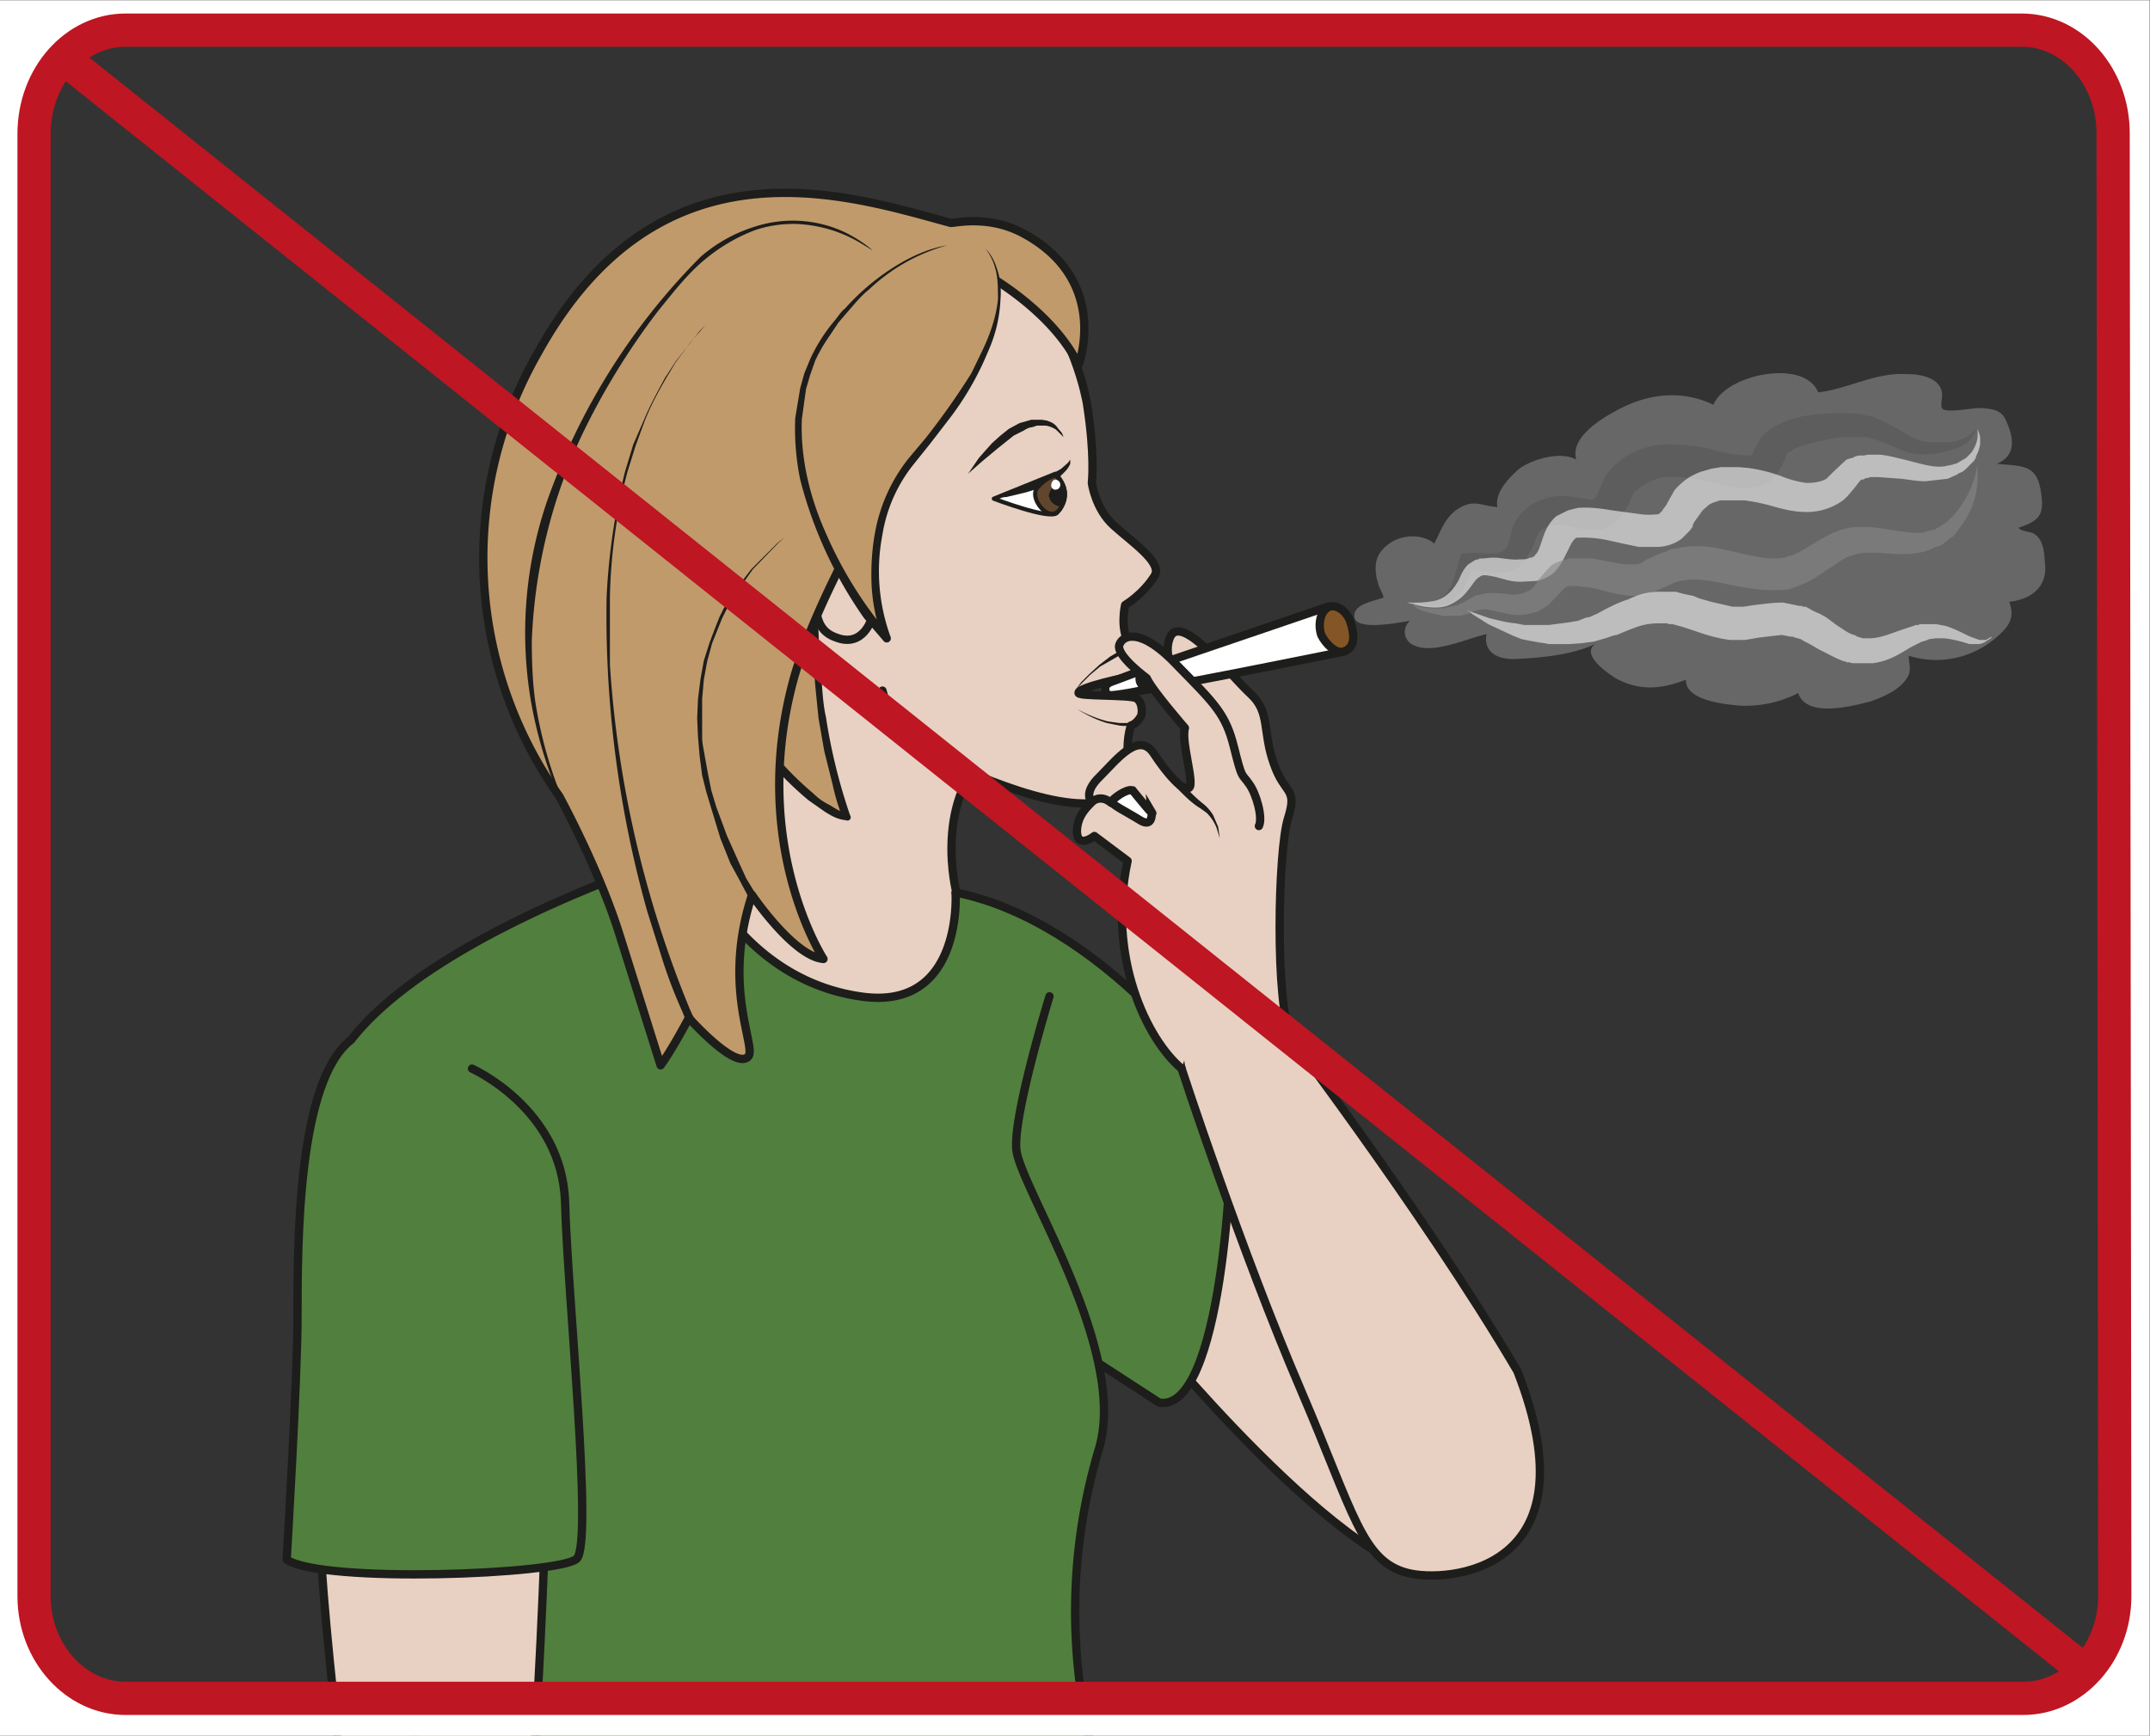
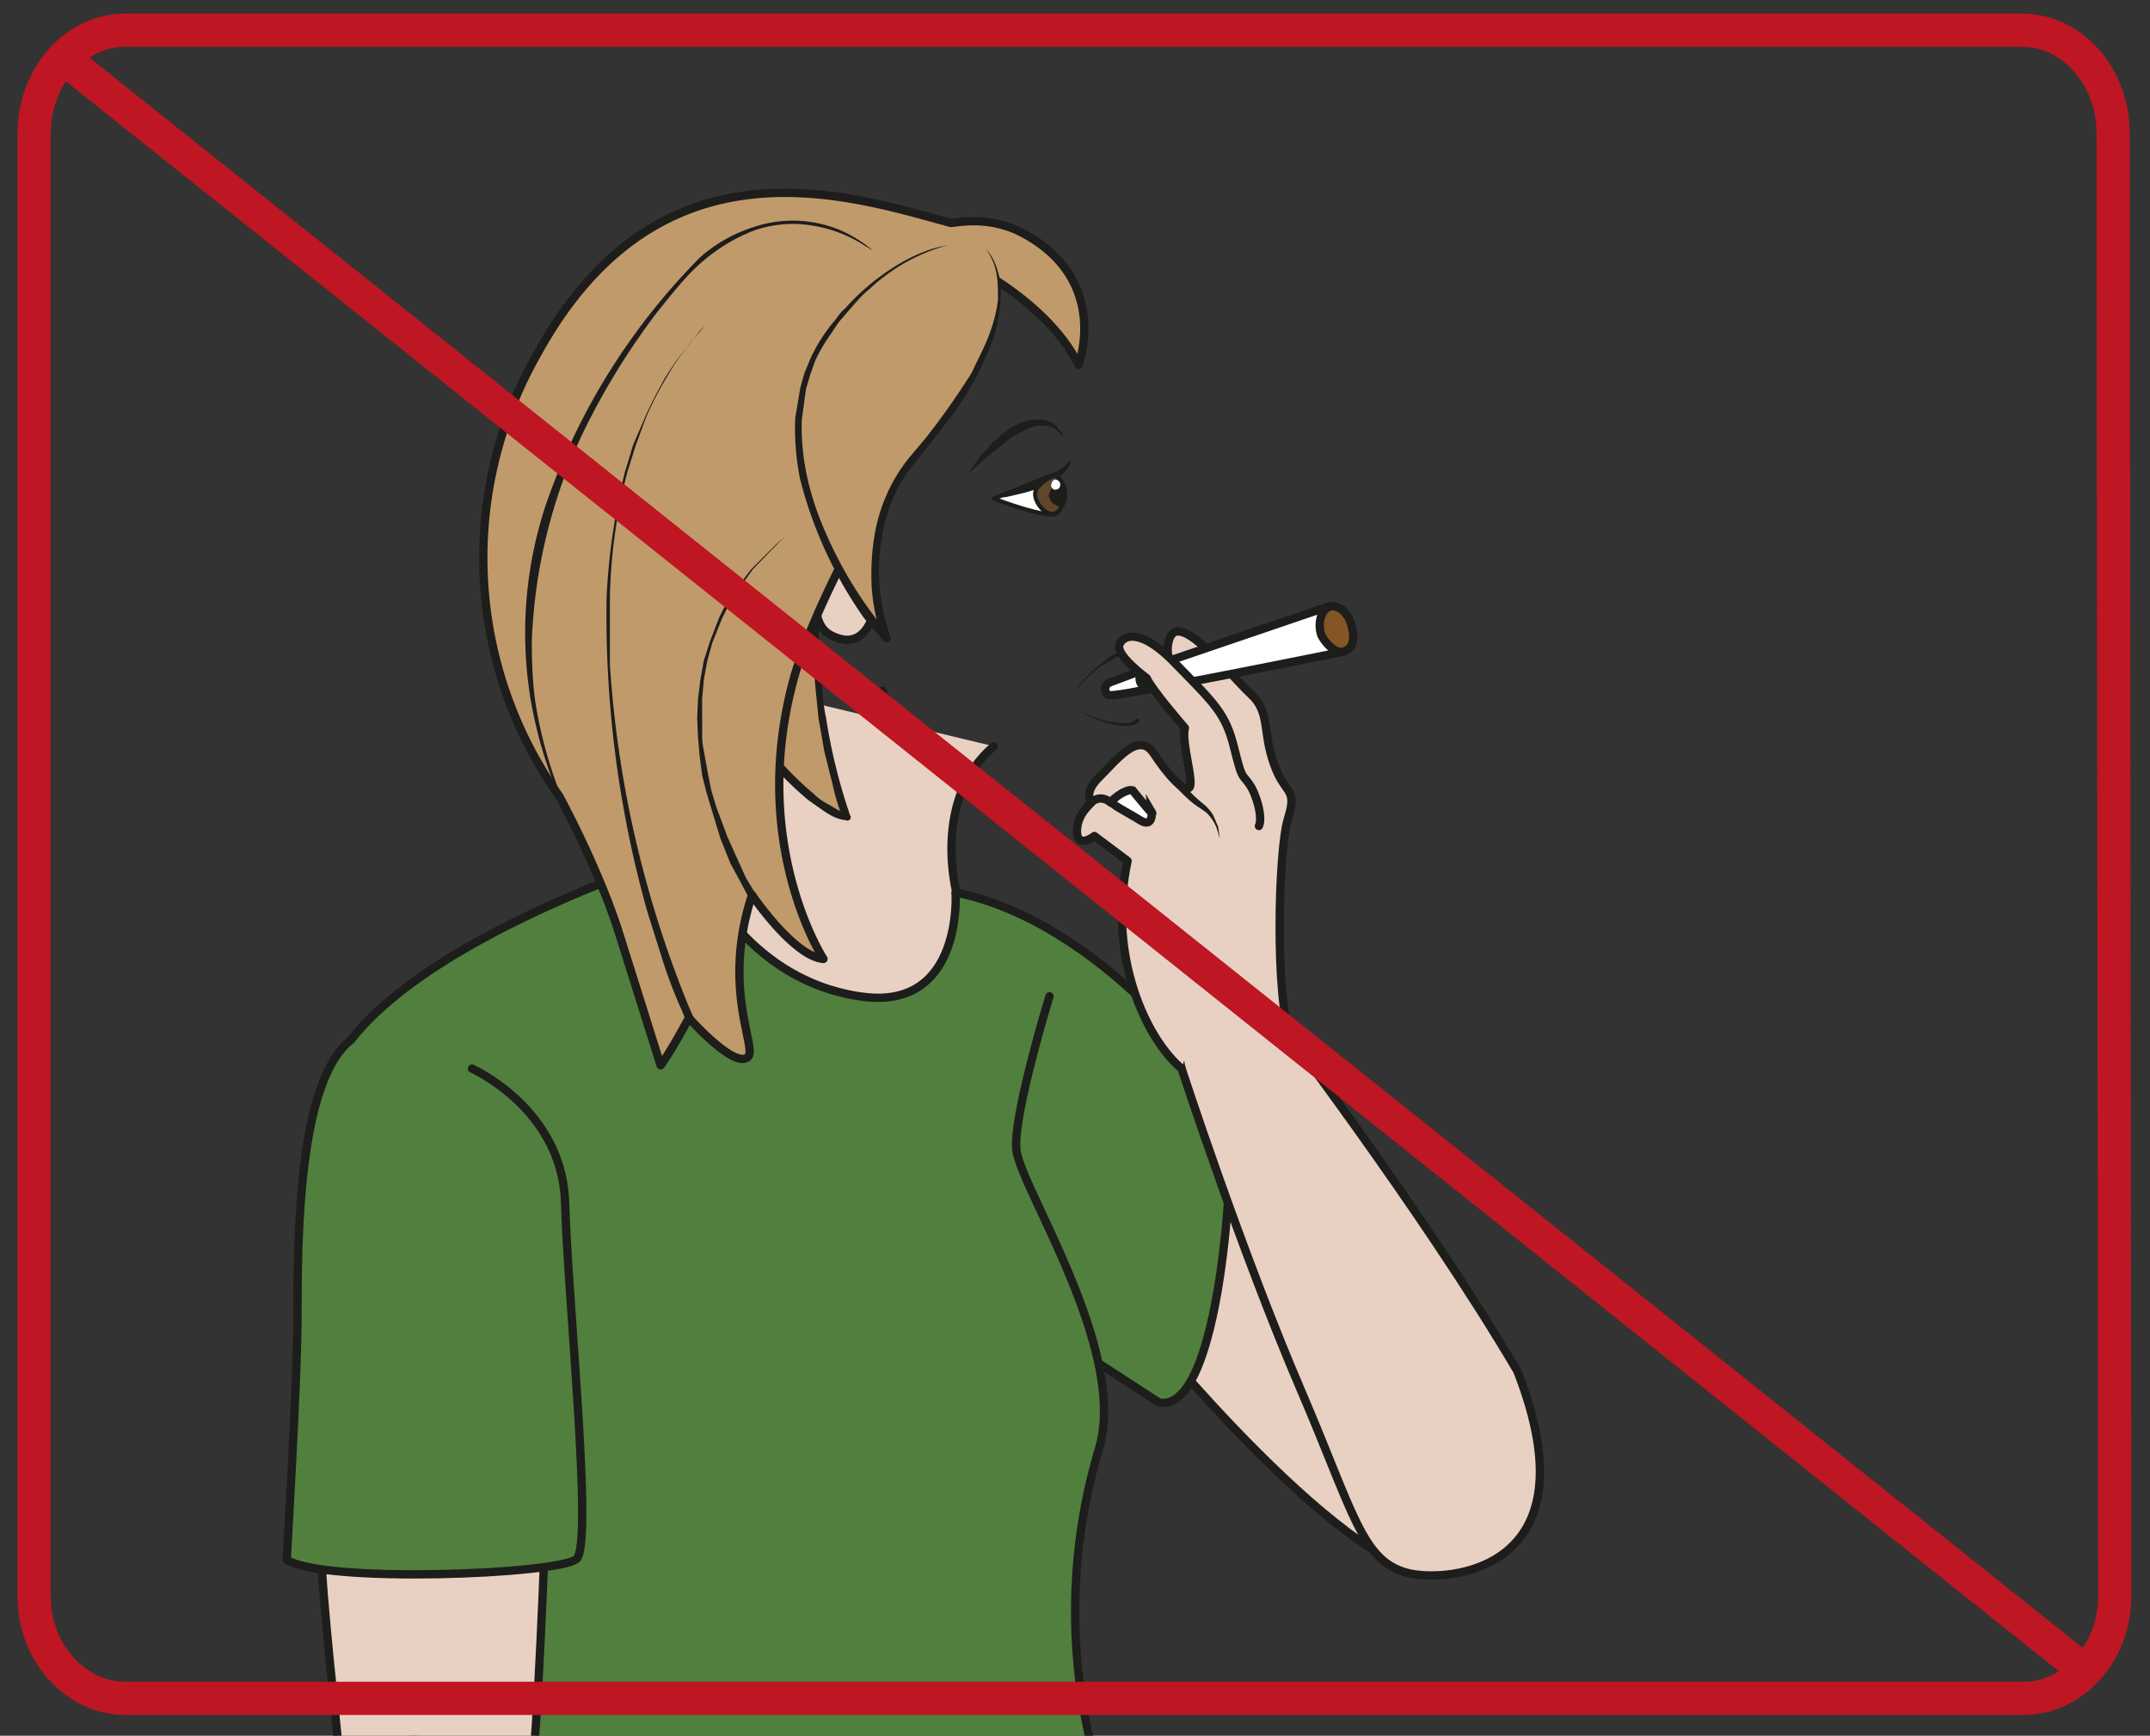
<svg xmlns="http://www.w3.org/2000/svg" viewBox="0 0 344.9 278.5">
  <rect x="0" y="0" width="344.9" height="278.5" fill="#333333" stroke="none" />
  <defs>
    <clipPath id="a">
      <path d="M0 208.9h258.7V0H0z" />
    </clipPath>
    <clipPath id="b">
-       <path d="M0 208.9h258.7V0H0z" />
-     </clipPath>
+       </clipPath>
    <clipPath id="c">
      <path d="M163 164h83.2v-40.4h-83.3z" />
    </clipPath>
    <clipPath id="d">
      <path d="M169.5 159.2h68.2V136h-68.2z" />
    </clipPath>
    <clipPath id="e">
      <path d="M169.2 157.5h69.1v-21.7h-69.2z" />
    </clipPath>
    <clipPath id="f">
      <path d="M170 153h68v-18.3h-68z" />
    </clipPath>
    <clipPath id="g">
      <path d="M176.6 137.7h63.1v-8.6h-63z" />
    </clipPath>
    <clipPath id="h">
      <path d="M0 208.9h258.7V0H0z" />
    </clipPath>
    <clipPath id="i">
      <path d="M0 208.9h258.7V0H0z" />
    </clipPath>
  </defs>
  <g clip-path="url(#a)" transform="matrix(1.333 0 0 -1.333 0 278.5)">
    <path d="M163 44.5S140.6 80 138.7 80.3c-2 .3-1.5-30.5-1.5-30.5s25.8-32 36.8-30.4c11 1.7-11.2 25.1-11.2 25.1" fill="#e8d1c2" fill-rule="evenodd" />
    <path d="M163 44.5S140.6 80 138.7 80.3c-2 .3-1.5-30.5-1.5-30.5s25.8-32 36.8-30.4c11 1.7-11.2 25.1-11.2 25.1z" fill="none" stroke="#1d1d1b" stroke-linecap="round" stroke-linejoin="round" stroke-miterlimit="10" />
    <path d="M79.2 128.8s8-9.7 4-22.2c-2.7-8.3-5.6-9.4-5.6-9.4s23.1-24.7 30.5-23c7.4 1.7 7 27.3 7 27.3s-3 11.3 4.5 17.6" fill="#e8d1c2" stroke="#1d1d1b" stroke-linecap="round" stroke-linejoin="round" stroke-miterlimit="10" />
-     <path d="M91 117.4s-32 17.1-20.4 43.7 46.5 18.6 52.6 13.7c6-4.8 7.6-14.4 7.6-14.4 1-6.3.6-9.6.6-9.6s.4-3.1 2.6-5.1c2.2-2 5.8-4.4 5-6-1.4-2.3-3.6-3.6-3.6-3.6s-.7-3 .6-4.8c0 0 2.2-2 0-3.8 0 0-6.4-1.3-6.2-2 .1-.4 6-.2 6.9-.6.8-.4.8-1.8.6-2.2-.6-1-1.2-1.1-1.2-1.1-1.2-3.7 1-7.4-2.3-8.8-5.3-2.3-16.5 2.7-23.7 6.2" fill="#e8d1c2" stroke="#1d1d1b" stroke-linecap="round" stroke-linejoin="round" stroke-miterlimit="10" />
    <path d="M127 151.9s2.5-2.2.2-4.7c-.8-.9-7.6 1.7-7.6 1.7z" fill="#fff" />
    <path d="M127 151.9s2.5-2.2.2-4.7c-.8-.9-7.6 1.7-7.6 1.7z" fill="none" stroke="#1d1d1b" stroke-linejoin="round" stroke-miterlimit="10" stroke-width=".5" />
    <path d="M128.8 153.6v-.5a3 3 0 00-.7-1l-.7-.7-.8-.5a15.3 15.3 0 00-3.8-1.4l-1.7-.4-1.7-.1 1.6.7 3.4 1.3 1 .4.8.3.8.4.7.4.8.7.3.4M128 156.3l-.4.4-.5.5a3 3 0 01-1.3.5h-1l-.6-.2c-.3 0-.7-.2-1-.4l-1.2-.6-1-.8-1-.8-1.8-1.5-1.7-1.5 1.3 1.9.7.8.9 1 1 .9 1 .8 1.3.7 1.4.4H125.4l.6-.1.5-.2c.4-.2.6-.4.8-.7l.5-.6.2-.5" fill="#1d1d1b" />
    <path d="M127 151.7s-1-.2-2-1.3c-1.2-1 .4-3.2 1.4-3.3 1-.2 1.4 1 1.4 1s.6 1.1.2 2.2c-.4 1-1 1.4-1 1.4" fill="#60462c" />
    <path d="M127 151.7s-1-.2-2-1.3c-1.2-1 .4-3.2 1.4-3.3 1-.2 1.4 1 1.4 1s.6 1.1.2 2.2c-.4 1-1 1.4-1 1.4z" fill="none" stroke="#1d1d1b" stroke-linecap="round" stroke-linejoin="round" stroke-miterlimit="10" stroke-width=".5" />
    <path d="M126.3 149.1c0-.7 1-1.2 1.3-1.1.4 0 .7.7.6 1.4-.1.7-.5 1.3-1 1.2-.3 0-1-.7-1-1.5" fill="#1d1d1b" />
    <path d="M126.5 150.5c0-.3.3-.6.6-.5.3 0 .5.3.5.6 0 .4-.4.6-.6.6-.3 0-.5-.4-.5-.7" fill="#fff" />
    <path d="M136.2 130.8l-1.2-.6-1.2-.7-1.4-.8-1.2-1-1-1-.9-1 .8 1.1 1 1 1.2 1.1 1.3 1 1.2.7 1.2.6zM129.6 123.6s1.7-1 3.7-1.5l1.4-.2h1.2l.4.2c.2 0 .3.2.3.2l.3.2.3-.3-.3-.3-.4-.2-.5-.1a4 4 0 00-1.3 0l-1.5.3c-2 .6-3.6 1.7-3.6 1.7" fill="#1d1d1b" />
    <path d="M100 176.7s-15.5-11.5-16.5-31.9c-1-20.5 14.6-33.8 18.3-34.2 0 0-2.8 7.6-3.4 17-.7 10.2-1.1 37.5 7.2 46.7" fill="#c19a6b" />
    <path d="M100 176.7a37 37 0 01-6.7-7 47.4 47.4 0 01-8.4-17.3 39.4 39.4 0 0113-39c.6-.6 1.2-1 2-1.4.6-.4 1.3-.8 2-1l-.5-.5c-.5 1.3-.9 2.6-1.2 4l-1 4-.7 4-.4 4-.3 4.2a181.1 181.1 0 000 12.3c.2 5.4.7 11 1.7 16.3a52 52 0 002 8 21.5 21.5 0 001.8 3.6c-.6-1.2-1-2.5-1.5-3.7-.9-2.6-1.5-5.3-2-8a93.6 93.6 0 01-1.4-16.2 172.7 172.7 0 01.2-12.3c0-1.3.1-2.7.3-4 .1-1.4.2-2.8.5-4.1a67.7 67.7 0 012.9-11.8.4.4 0 00-.5-.6c-1 .1-1.7.5-2.5 1l-2 1.4a39.7 39.7 0 00-9.6 49.2 46.2 46.2 0 0012.4 15" fill="#1d1d1b" />
    <path d="M104.9 134.5s-1-3.6-4.3-2.3c-3.4 1.2-1.7 4.8-3.7 6.9-5.5 5.7 2.4 16.3 8 3.7M106.2 125.8s1.3-5.3 3.9-6.8" fill="#e8d1c2" stroke="#1d1d1b" stroke-linecap="round" stroke-linejoin="round" stroke-miterlimit="10" />
    <path d="M115 101.5c17.2-3.4 32.4-22.8 33-27.4.5-4.6-1-35.3-8.5-34L115 56" fill="#517f3d" stroke="#1d1d1b" stroke-linecap="round" stroke-linejoin="round" stroke-miterlimit="10" />
    <path d="M126.3 89s-4.3-14-4-18.3c.2-4.3 13.4-24 10-36a68.4 68.4 0 01-.8-36.6 61.5 61.5 0 0110-18.2c2-4.8.9-55.7-2.7-64.8-3.6-9-29.6 12.8-46.2 3.5a48.9 48.9 0 00-40.5-1.2c-9.2 4-2.9 48 0 59.4C54.9-11.8 34.7 61.5 39.2 78c4.6 16.5 44 28.5 44 28.5 1.7-5.1 8-15.7 20.3-17.5 12.4-1.9 11.5 12.4 11.5 12.4" fill="#517f3d" stroke="#1d1d1b" stroke-linecap="round" stroke-linejoin="round" stroke-miterlimit="10" />
    <path d="M129.8 165s3.8 10-6.4 15.7c-4.4 2.5-8.7 1.3-9 1.4-12.2 3.3-35 11-49.7-15.7a49.6 49.6 0 012.6-53.3s4.7-8.6 7.2-16.5l5-15.9s1.1 1.4 3.4 5.7c0 0 5.5-6.2 7.1-4.7 1.2 1-3.2 8.2.5 19.5 0 0 5-7.4 8.6-7.7 0 0-9.1 14-3.5 34 2.5 8.7 10 22.3 14.9 29.5 5 7.1 9 18 7.1 19.5-.5.3 8.7-4.3 12.2-11.5" fill="#c19a6b" />
    <path d="M129.8 165s3.8 10-6.4 15.7c-4.4 2.5-8.7 1.3-9 1.4-12.2 3.3-35 11-49.7-15.7a49.6 49.6 0 012.6-53.3s4.7-8.6 7.2-16.5l5-15.9s1.1 1.4 3.4 5.7c0 0 5.5-6.2 7.1-4.7 1.2 1-3.2 8.2.5 19.5 0 0 5-7.4 8.6-7.7 0 0-9.1 14-3.5 34 2.5 8.7 10 22.3 14.9 29.5 5 7.1 9 18 7.1 19.5-.5.3 8.7-4.3 12.2-11.5z" fill="none" stroke="#1d1d1b" stroke-linecap="round" stroke-linejoin="round" stroke-miterlimit="10" />
    <path d="M96.2 145.7l-1.7-1.4-.8-.7a8210.4 8210.4 0 01-3.1-3.2l-2.2-3.1-1-1.8-.5-1-.4-1-.8-2-.6-2.2-.4-2.2-.2-2.3v-2.3-2.3c0-.8.2-1.5.3-2.2l.4-2.2.4-2 .6-2 1.3-3.5 1.3-2.9 1-2.2 1.1-1.8a.5.5 0 00-.8-.5l-1 1.9-1.2 2.2-1.2 3a1418.3 1418.3 0 00-1.7 5.6l-.5 2-.3 2.3-.2 2.3-.1 2.3.1 2.3.3 2.4.4 2.2.7 2.2.8 2.1.4 1 .5 1 1 1.7 2.3 3a6380 6380 0 003.2 3.2l.9.7 1.7 1.4M105 178.8l-1 .6a16.3 16.3 0 01-7.2 2.5c-1.8.2-4 0-6-.7-2.1-.8-4.2-2-6.2-3.7-2-1.7-3.6-3.8-5.4-6a85.9 85.9 0 01-9.2-15 64 64 0 01-6-24.7c0-2.6.1-5 .4-7.2a52.1 52.1 0 013.9-13.3l.5-1-.5 1-.6 1-.8 1.7a52 52 0 00-3 10.5 49 49 0 001.9 24A78.8 78.8 0 0084.3 178a18 18 0 006.4 3.6 14.8 14.8 0 0010.7-.5 16.3 16.3 0 003.5-2.2" fill="#1d1d1b" />
    <path d="M84.9 169.8l-.7-.8-.7-.8a12 12 0 01-1-1.3l-1.2-1.6-1.2-2c-.8-1.4-1.7-3-2.5-5l-1.1-3-1-3.2a63.8 63.8 0 01-2.1-15v-8.2A131 131 0 0183 87.5l.4-.9a.5.5 0 10-.9-.4l-.4 1a57.3 57.3 0 00-2.5 6.6l-1.7 5.4A131.7 131.7 0 0073 137a77.1 77.1 0 002.2 15.1l1 3.3 1.3 3c.8 1.9 1.7 3.5 2.5 5l1.3 2a2090.7 2090.7 0 012.2 2.8l.7.9.7.7" fill="#1d1d1b" />
    <path d="M118.6 179s7.3-6.6-8.5-25.2c-8.2-9.6-3.3-21.8-3.3-21.8-2.7 2.6-17.9 22.7-6.6 37.7 6.8 8.9 13.8 9.7 13.8 9.7" fill="#c19a6b" />
    <path d="M118.6 179c.8-.8 1.2-1.8 1.5-2.8.3-1 .4-2.2.3-3.3a16.9 16.9 0 00-1.5-6.3 35.3 35.3 0 00-4.9-8.4l-2-2.6-2-2.5a18.1 18.1 0 01-3.8-8.5 23.1 23.1 0 011-12.4.5.5 0 00-.8-.5l-2.4 2.8a51 51 0 00-7.7 16.7 30.6 30.6 0 00-.6 7.4l.6 3.6.5 1.8.7 1.7a20 20 0 003 4.7c.4.5.7 1 1.2 1.4a27.6 27.6 0 005.6 4.8c2 1.3 4.3 2.4 6.7 2.8a22.2 22.2 0 01-9.4-5.3c-1-.8-1.7-1.7-2.5-2.6l-1.2-1.4-1-1.5c-.7-1-1.3-2-1.8-3.1l-.6-1.7-.5-1.7-.5-3.6c-.2-4.8 1-9.6 3-14a48.6 48.6 0 017.6-12.1l-.8-.6a22.5 22.5 0 00-1.4 6.5c-.1 2.1 0 4.3.4 6.5a20.1 20.1 0 004 8.9l2.1 2.5a90.3 90.3 0 015.5 7.8l1.4 2.9c.9 1.9 1.6 4 1.8 6 0 1.1 0 2.2-.2 3.2s-.6 2-1.3 2.9" fill="#1d1d1b" />
    <path d="M182.6 43.9c9.5-24.3-8.6-25.5-13.2-24.3-5.5 1.4-6.5 7.2-12.8 21.9-7.3 17-14.4 38.8-14.4 38.8-.9 9.7-3 27.6-.4 24.1s7-12 10.8-16.8c0 0 18.4-24 30-43.7" fill="#e8d1c2" fill-rule="evenodd" />
    <path d="M182.6 43.9c9.5-24.3-8.6-25.5-13.2-24.3-5.5 1.4-6.5 7.2-12.8 21.9-7.3 17-14.4 38.8-14.4 38.8-.9 9.7-3 27.6-.4 24.1s7-12 10.8-16.8c0 0 18.4-24 30-43.7z" fill="none" stroke="#1d1d1b" stroke-linecap="round" stroke-linejoin="round" stroke-miterlimit="10" />
    <path d="M155.4 83.9c-2 4.3-1.6 22.7-.4 26.5 1.2 3.8-.4 2.8-1.7 6.6-1.4 3.9-.4 6.2-2.8 8.4s-8.4 9.9-9.7 6.8c-1.3-3.1 2.4-7.2 2.3-7.6-.1-.4 2.5-9.5-.2-14.4-2.6-4.9-1.4-27.9-.7-29.9" fill="#e8d1c2" stroke="#1d1d1b" stroke-linecap="round" stroke-linejoin="round" stroke-miterlimit="10" />
    <path d="M159.8 135.9l-22.6-7.7s-1.7-2-1.1-2.5c.6-.3 25.6 4.8 25.6 4.8s1 1.1.6 3.6c-.5 2.2-2.5 1.8-2.5 1.8" fill="#fff" />
    <path d="M159.8 135.9l-22.6-7.7s-1.7-2-1.1-2.5c.6-.3 25.6 4.8 25.6 4.8s1 1.1.6 3.6c-.5 2.2-2.5 1.8-2.5 1.8z" fill="none" stroke="#1d1d1b" stroke-linecap="round" stroke-linejoin="round" stroke-miterlimit="10" />
    <path d="M137.5 128.3s-1.2-1.7.8-2.3c0 0-4.7-1-5-.7s-.6 1.1.3 1.5l4 1.5" fill="#fff" />
    <path d="M137.5 128.3s-1.2-1.7.8-2.3c0 0-4.7-1-5-.7s-.6 1.1.3 1.5l4 1.5z" fill="none" stroke="#1d1d1b" stroke-linecap="round" stroke-linejoin="round" stroke-miterlimit="10" />
    <path d="M159 132.5c.5-1 1.7-2.3 2.7-2 1.6.5 1.2 2.4.8 3.6-.4 1.2-1.6 2.1-2.5 1.8-.9-.3-1.5-1.8-1-3.4" fill="#845625" />
    <path d="M159 132.5c.5-1 1.7-2.3 2.7-2 1.6.5 1.2 2.4.8 3.6-.4 1.2-1.6 2.1-2.5 1.8-.9-.3-1.5-1.8-1-3.4z" fill="none" stroke="#1d1d1b" stroke-miterlimit="10" />
    <path d="M142.2 80.3c-4.2 3.5-9 13.5-6.5 25l-4 3s-2-1.6-2.1.5c0 2.1 1.5 3.2 1.8 3.6 0 0-1.2 1 1 3.1 2 2 4.6 5.4 6.4 2.8 1.7-2.6 3.6-4.7 4.3-4.2.7.5-1 5.6-.5 7.2 0 0-4 4.6-4.6 6 0 0-3.7 2.7-3.3 4 .4 1.2 2.6 2.2 7-2.5 4.5-4.6 5.8-5.8 6.8-9.8 1-4 .9-3.1 1.8-4.4.9-1.2 1.7-4.1 1.2-5.1" fill="#e8d1c2" stroke="#1d1d1b" stroke-linecap="round" stroke-linejoin="round" stroke-miterlimit="10" />
    <path d="M138.6 111.2s.2-2-1.4-1c-1.6 1-3.7 2-3.4 2.3.2.3 1.7 1.5 2.5 1.3 0 0 2.9-3.6 2.3-2.6" fill="#fff" />
    <path d="M138.6 111.2s.2-2-1.4-1c-1.6 1-3.7 2-3.4 2.3.2.3 1.7 1.5 2.5 1.3 0 0 2.9-3.6 2.3-2.6z" fill="none" stroke="#1d1d1b" stroke-miterlimit="10" />
    <path d="M131.4 112.4s1 1 2.3-.1" fill="none" stroke="#1d1d1b" stroke-linecap="round" stroke-miterlimit="10" />
    <path d="M146.8 108l-.4 1.3a5.2 5.2 0 01-1.2 1.8l-.7.5c-1 .6-1.8 1.4-2.4 2l-1 1a.5.5 0 00.7.7l.9-1.1c.5-.6 1.3-1.4 2.2-2.1a5.3 5.3 0 001.1-1.3l.6-1.4.2-1.4" fill="#1d1d1b" />
  </g>
  <g clip-path="url(#b)" transform="matrix(1.333 0 0 -1.333 0 278.5)">
    <g clip-path="url(#c)" opacity=".5">
      <path d="M165.7 139.2c-.3 1.6-.3 3 1.5 4.3 1.5 1.1 4 1.2 5.4 0 .8 1.5 1.3 3.2 2.9 4.2 1.9 1.2 2.8.3 4.7.2-.3 1.7 1.2 3.3 2.5 4.5 1.5 1.2 5.1 2.3 7 1.2-.8 2.6 2.9 4.9 5 6 3.7 2 7.8 2.4 11.5.6 1.5 3.7 11 5.6 12.6 1.5 3.6.4 6.8 2.4 10.6 2.2 1.9 0 4-.5 4.3-2.2.1-.4-.2-1.7 0-1.9.4-.7 3.8.1 4.8 0 1.7-.1 2.5-.4 3-1.7.8-1.8 1.2-4-1.2-5 3-.3 4.8 0 5.3-3.3.4-2.6.1-3.5-2.7-4.4.4-.5 1.5-.4 2-.8 1.1-.8 1.1-2.3 1.2-3.5.3-2.6-1.4-4.3-4.3-4.6.7-2 0-3-1.8-4.5a11 11 0 00-10.3-2c0-.8.3-1.5 0-2.3-.8-1.7-2.9-2.6-4.6-3.2-2.3-.6-7.7-2-8.7 1a14 14 0 00-7.2-1.5c-2 .2-6.5.7-6.3 3.2h.2c-3-1.2-5.6-1.5-8.5 0-1 .6-4.6 3-2.5 4.3-2.6-1.4-7-1.8-10-1.9-2.1 0-3.6 1-3.2 3-2.3-.5-6.3-2.4-8.6-1.4-1.3.4-1.7 2.1-.6 3-1.4-.2-7.1-1.4-6.7.8.2 1.3 2.5 1.6 3.5 2-.1.7-.7 1.3-.7 2.1 0 .2 0-.1-.1-.1" fill="#9d9c9c" />
    </g>
    <g clip-path="url(#d)" opacity=".6">
      <path d="M169.5 136.5h2.5c.8.1 1.5.4 2 1l.3.3c0 .2.2.4.3.5l.2.5.2.6.7 2.4.2.5h.6c1 .2 1.7 0 2.4 0s1.3 0 1.8.2c.7.3.8.9 1.3 2.8.3 1 1 1.9 1.8 2.5a6.7 6.7 0 005.5 1.3l2-.3h.5l.1.2c.2 0 .4.6.7 1.3.3.7.7 1.7 1.6 2.5.6.6 1.4 1.2 2.2 1.6a10 10 0 005.4 1 22.2 22.2 0 003.6-.4l1.1-.3a16.3 16.3 0 014.3-.6c0 .1 0 0 0 0l1 2 .7.8.2.1.1.1.2.2 1.4.7c.8.4 1.6.6 2.4.8a28.6 28.6 0 007.2.3l.6-.2H225l.3-.1 1.2-.5c1.5-.7 2.8-1.6 4-2.2a6 6 0 011.8-.4h2.1c.7 0 1.4.2 2 .5.7.3 1.2.8 1.4 1.5 0-.7-.4-1.5-1-2-.7-.5-1.4-.8-2.2-1a10 10 0 00-4.8-.3c-1.6.5-2.9 1.3-4.1 1.6l-1 .3h-2.9a25.6 25.6 0 01-5.9-1.4l-.5-.4h-.2l-.2-.3-.3-.8-.7-1.3a4.2 4.2 0 00-.7-.8c-.2-.3-.6-.5-.9-.6a5 5 0 00-1.7-.5c-1 0-1.9 0-2.7.2l-2.3.5-1 .2a14.8 14.8 0 01-3 .4 6 6 0 01-4.7-1.6c-.3-.1-.5-.5-.8-1.2-.3-.6-.7-1.6-1.6-2.5a4 4 0 00-1.8-1 5 5 0 00-1.7 0c-1 0-1.7.3-2.3.4a4 4 0 01-1.6.1c-1.2-.1-1.9-.5-2.3-1.5-.2-.4-.4-1.3-1-2.1-.4-1-1.4-1.8-2.5-2a7 7 0 00-2.6 0l-2 .3.7.6c-.4-.6-.6-1.4-1-2.2l-.3-.6-.4-.6-.5-.5-.5-.5c-.8-.6-1.9-.7-2.7-.6l-2.5.5" fill="#575756" />
    </g>
    <g clip-path="url(#e)" opacity=".6">
-       <path d="M169.2 136.4h.9c.6 0 1.4 0 2.5.2 1 .2 2 .9 2.7 2.1.4.5.5 1.4 1.4 2.3l.8.5.3.1h.2v.1h.4l1 .1h.7c1-.1 2-.3 2.8-.2.6 0 .9 0 1.2.2.4 0 .6.2.7.4.4.3.6 1.3 1.1 2.6.3.7.7 1.4 1.4 2l.8.4.6.3 1.2.3c1.6.1 2.9-.1 4.1-.3l3.7-.5a7 7 0 011.4 0c.4 0 .5 0 .7.2l.3.3v.1l.1.1.3.4 1 1.8c.6.7 1.4 1.4 2.2 1.8l.6.3.3.1.2.1h.1l1 .3 1.2.2h2.2l1.1-.1a18.8 18.8 0 004-1 12 12 0 013-.8c.9 0 1.7.1 2.4.5l.8.8 1.6 1.5.6.2h.2v.1h.1l.2.1.4.1h.6l.5.1h1.4c1.1-.1 2.1-.4 3-.6 2-.5 3.5-1 4.8-.8l1 .2.2.1h.2l.5.3.7.4.6.6c.6.8.8 1.6.8 2.2v.7l.2-.6c.2-.6.2-1.6-.4-2.7 0-.3-.3-.6-.5-.8l-.8-.8-.4-.3h-.1l-.1-.1h-.1l-.3-.2-1.1-.5-2.7-.3c-1 0-2 .2-2.9.3l-2.8.2H225.1l-.3-.1h-.2l-.4-.2h-.2c-.2-.1 0 0 0 0l-.2-.2-.7-.9c-.4-.4-.7-1-1.6-1.6a7.4 7.4 0 00-4.2-1.2c-1.5 0-2.9.4-4 .7a21.7 21.7 0 01-3.4.7H207l-.9-.3-.4-.2-.8-.7-1-1.4-.2-.4v-.2l-.1-.1-.2-.3-1-1a5 5 0 00-3-1h-2.2l-1.9.4-1.8.4a14.2 14.2 0 01-3.7.3h-.2.1c-.3-.2-.5-.5-.7-.9l-.7-1.4c-.3-.6-.7-1.3-1.3-1.9-.6-.5-1.4-.9-2.1-1l-1.9-.1c-1.3 0-2.2.4-3.1.6-1 .2-1.5.3-1.8 0-.5-.2-.9-1-1.5-1.7a5.3 5.3 0 00-1.8-1.5c-.7-.4-1.4-.5-2-.5-1.2 0-2 .2-2.7.4l-.8.2" fill="#f6f6f6" />
-     </g>
+       </g>
    <g clip-path="url(#f)" opacity=".6">
      <path d="M170 136.6v-.2l.5-.4c.5-.2 1.3-.3 2.4-.3h.8l.9.2.8.2.9.4.4.3c.1 0 .2 0 .3.2h.3c.1.2.4.3.7.3l.7.2c1 .1 2 0 2.9-.1a3.5 3.5 0 012.3.4h.1s.2.2 0 0l.6.5.1.2.2.2.3.5.6.7.8.9c.7.5 1.5.7 2.2.9h2.9l1-.2c1.2-.2 2.3-.5 3.2-.5h1.2l.5.2.6.4 1.8.8h.1l.3.1.2.1.4.2 1.2.2c1.5.3 2.9.2 4.2 0 2.6-.5 4.8-1.2 6.8-1.3h.5c.2 0 0 0 0 0h.2l.8.1h.2l.3.2c.2 0 .5 0 .7.2.8.3 1.7.9 2.7 1.5 1 .6 2.2 1.3 3.5 1.6.7.2 1.4.2 2 .2h1l.7-.1c2.3-.3 4-.7 5.6-.6l1 .3c.4 0 .7.3 1 .4l.4.3.5.3.8.8a12 12 0 012.7 5.2l.2.9v-1c0-.5 0-1.4-.2-2.4-.2-1.1-.7-2.4-1.6-3.7l-.7-1-.4-.5-.6-.4c-.4-.3-.7-.7-1.2-.8l-1.5-.6c-2-.6-4.2-.3-6.1-.2-1.2 0-2 0-2.7-.3-.8-.2-1.6-.7-2.4-1.3-1-.6-2-1.4-3.2-2l-1-.4-.5-.2-.6-.2-1-.1h-1.1c-2.8 0-5.3.8-7.4 1.1-1.1.2-2.1.2-3 .1l-.6-.1-.4-.1-.3-.1c.2 0 0 0 0 0l-1.5-.7-1-.4-1.1-.4a7 7 0 00-2.4 0c-1.4.2-2.5.5-3.5.8l-.7.1-.8.1h-.4l-.1.1H189.2c-.3 0-.6 0-.8-.2l-.3-.2-.5-.6-.6-.6-.4-.4-.3-.3-.7-.5c-.2-.1 0 0 0 0h-.1l-.2-.1-.2-.2-.5-.1a6 6 0 00-3.4-.1l-2.4.5h-.4l-.5-.1-.3-.1h-.2l-.5-.3-1.2-.3h-2.1l-.8.2c-1 .2-2 .5-2.4.8-.2.2-.4.4-.4.6v.2" fill="#878787" />
    </g>
    <g clip-path="url(#g)" opacity=".6">
      <path d="M176.6 135.4l.7-.2 2-.7c.9-.2 1.9-.5 3.1-.6l1-.2h3l2.3.3 1.2.2 1 .4c.5 0 .8.3 1.2.4l1.1.6c.8.4 1.8.9 2.8 1.2 1 .5 2 .8 3.3.9h2.4l.3-.1.8-.2 1-.2.7-.3 1.4-.4 2.6-.6h.6c.1 0 0 0 0 0h.7l1.3.2c1 .1 2.2.3 3.5.3l1.9-.4h.4v-.1H217.3l.2-.1.7-.4.9-.4.7-.4 1.2-.9c.8-.5 1.4-1 2.1-1.2h-.1H223.2l.3-.2.7-.2h.8c1.4 0 2.8.7 4.4 1.2l1.2.4h.3l.1.1h.2a249.4 249.4 0 011.8 0l1.1-.2c1.3-.4 2.3-1 3-1.3l1.1-.4h.8l.7.4-.1-.2-.5-.3a2 2 0 00-.9-.4H237c-.9.3-2 .6-3.1.7h-.9l-.8-.1-.5-.2-.4-.1-1-.5c-1.2-.6-2.6-1.8-4.9-2.1h-2.5l-.3.1H222.2v.1h-.2c-1.2.4-2.1 1-3 1.4l-1.2.7-.6.3-.5.3-.7.2h-.1l-.1.1s.2 0 0 0h-.3l-1.1.2-2.6-.3-1.8-.3h-1.8c-2.5.3-4.6 1.3-6.2 1.7l-.7.2h-.5s-.1.1 0 0l-.1.1h-1.1c-.8 0-1.6-.1-2.5-.4a31 31 0 01-2.5-1c-.4 0-1-.3-1.4-.4l-1.4-.4-1.5-.2-1.4-.1h-2.5l-.5.1-.7.1-1.1.2-1 .2-1 .4a786.8 786.8 0 00-3 1.4l-1.1.7-.8.5-.6.5" fill="#f6f6f6" />
    </g>
  </g>
  <g clip-path="url(#h)" transform="matrix(1.333 0 0 -1.333 0 278.5)">
    <path d="M65.8 29.5s-.8-23.2-1.6-32 1.4-50-3.3-62.8c0 0-17.5-2.2-21.6 3C35.2-57 43.7-37.4 42-15c-1.7 22.3-5.5 42.8-2.7 60" fill="#e8d1c2" stroke="#1d1d1b" stroke-linecap="round" stroke-linejoin="round" stroke-miterlimit="10" />
    <path d="M56.8 80.3s10.8-4.8 11.2-16c.3-11.4 3.4-41.1 1.4-43s-30.7-3-34.9-.1c0 0 1.3 21.8 1.3 29 0 9.2 0 28.7 6.5 33.6" fill="#517f3d" stroke="#1d1d1b" stroke-linecap="round" stroke-linejoin="round" stroke-miterlimit="10" />
  </g>
  <g clip-path="url(#i)" transform="matrix(1.333 0 0 -1.333 0 278.5)">
    <path d="M8.3 201.4l243-193.9" fill="none" stroke="#be1622" stroke-miterlimit="10" stroke-width="4" />
-     <path d="M255 16.8c0-6.9-5-12.4-11-12.4H15.6c-6 0-11 5.5-11 12.4v176c0 6.8 5 12.4 11 12.4H244c6.1 0 11-5.6 11-12.4zM-30-10.4h314.4v234.6H-30.1z" fill="#fff" />
    <path d="M254.5 16.8c0-6.8-5-12.3-11-12.3H15.1c-6 0-11 5.5-11 12.3v176c0 7 5 12.5 11 12.5h228.2c6.1 0 11-5.6 11-12.4z" fill="none" stroke="#be1622" stroke-miterlimit="10" stroke-width="4" />
  </g>
</svg>